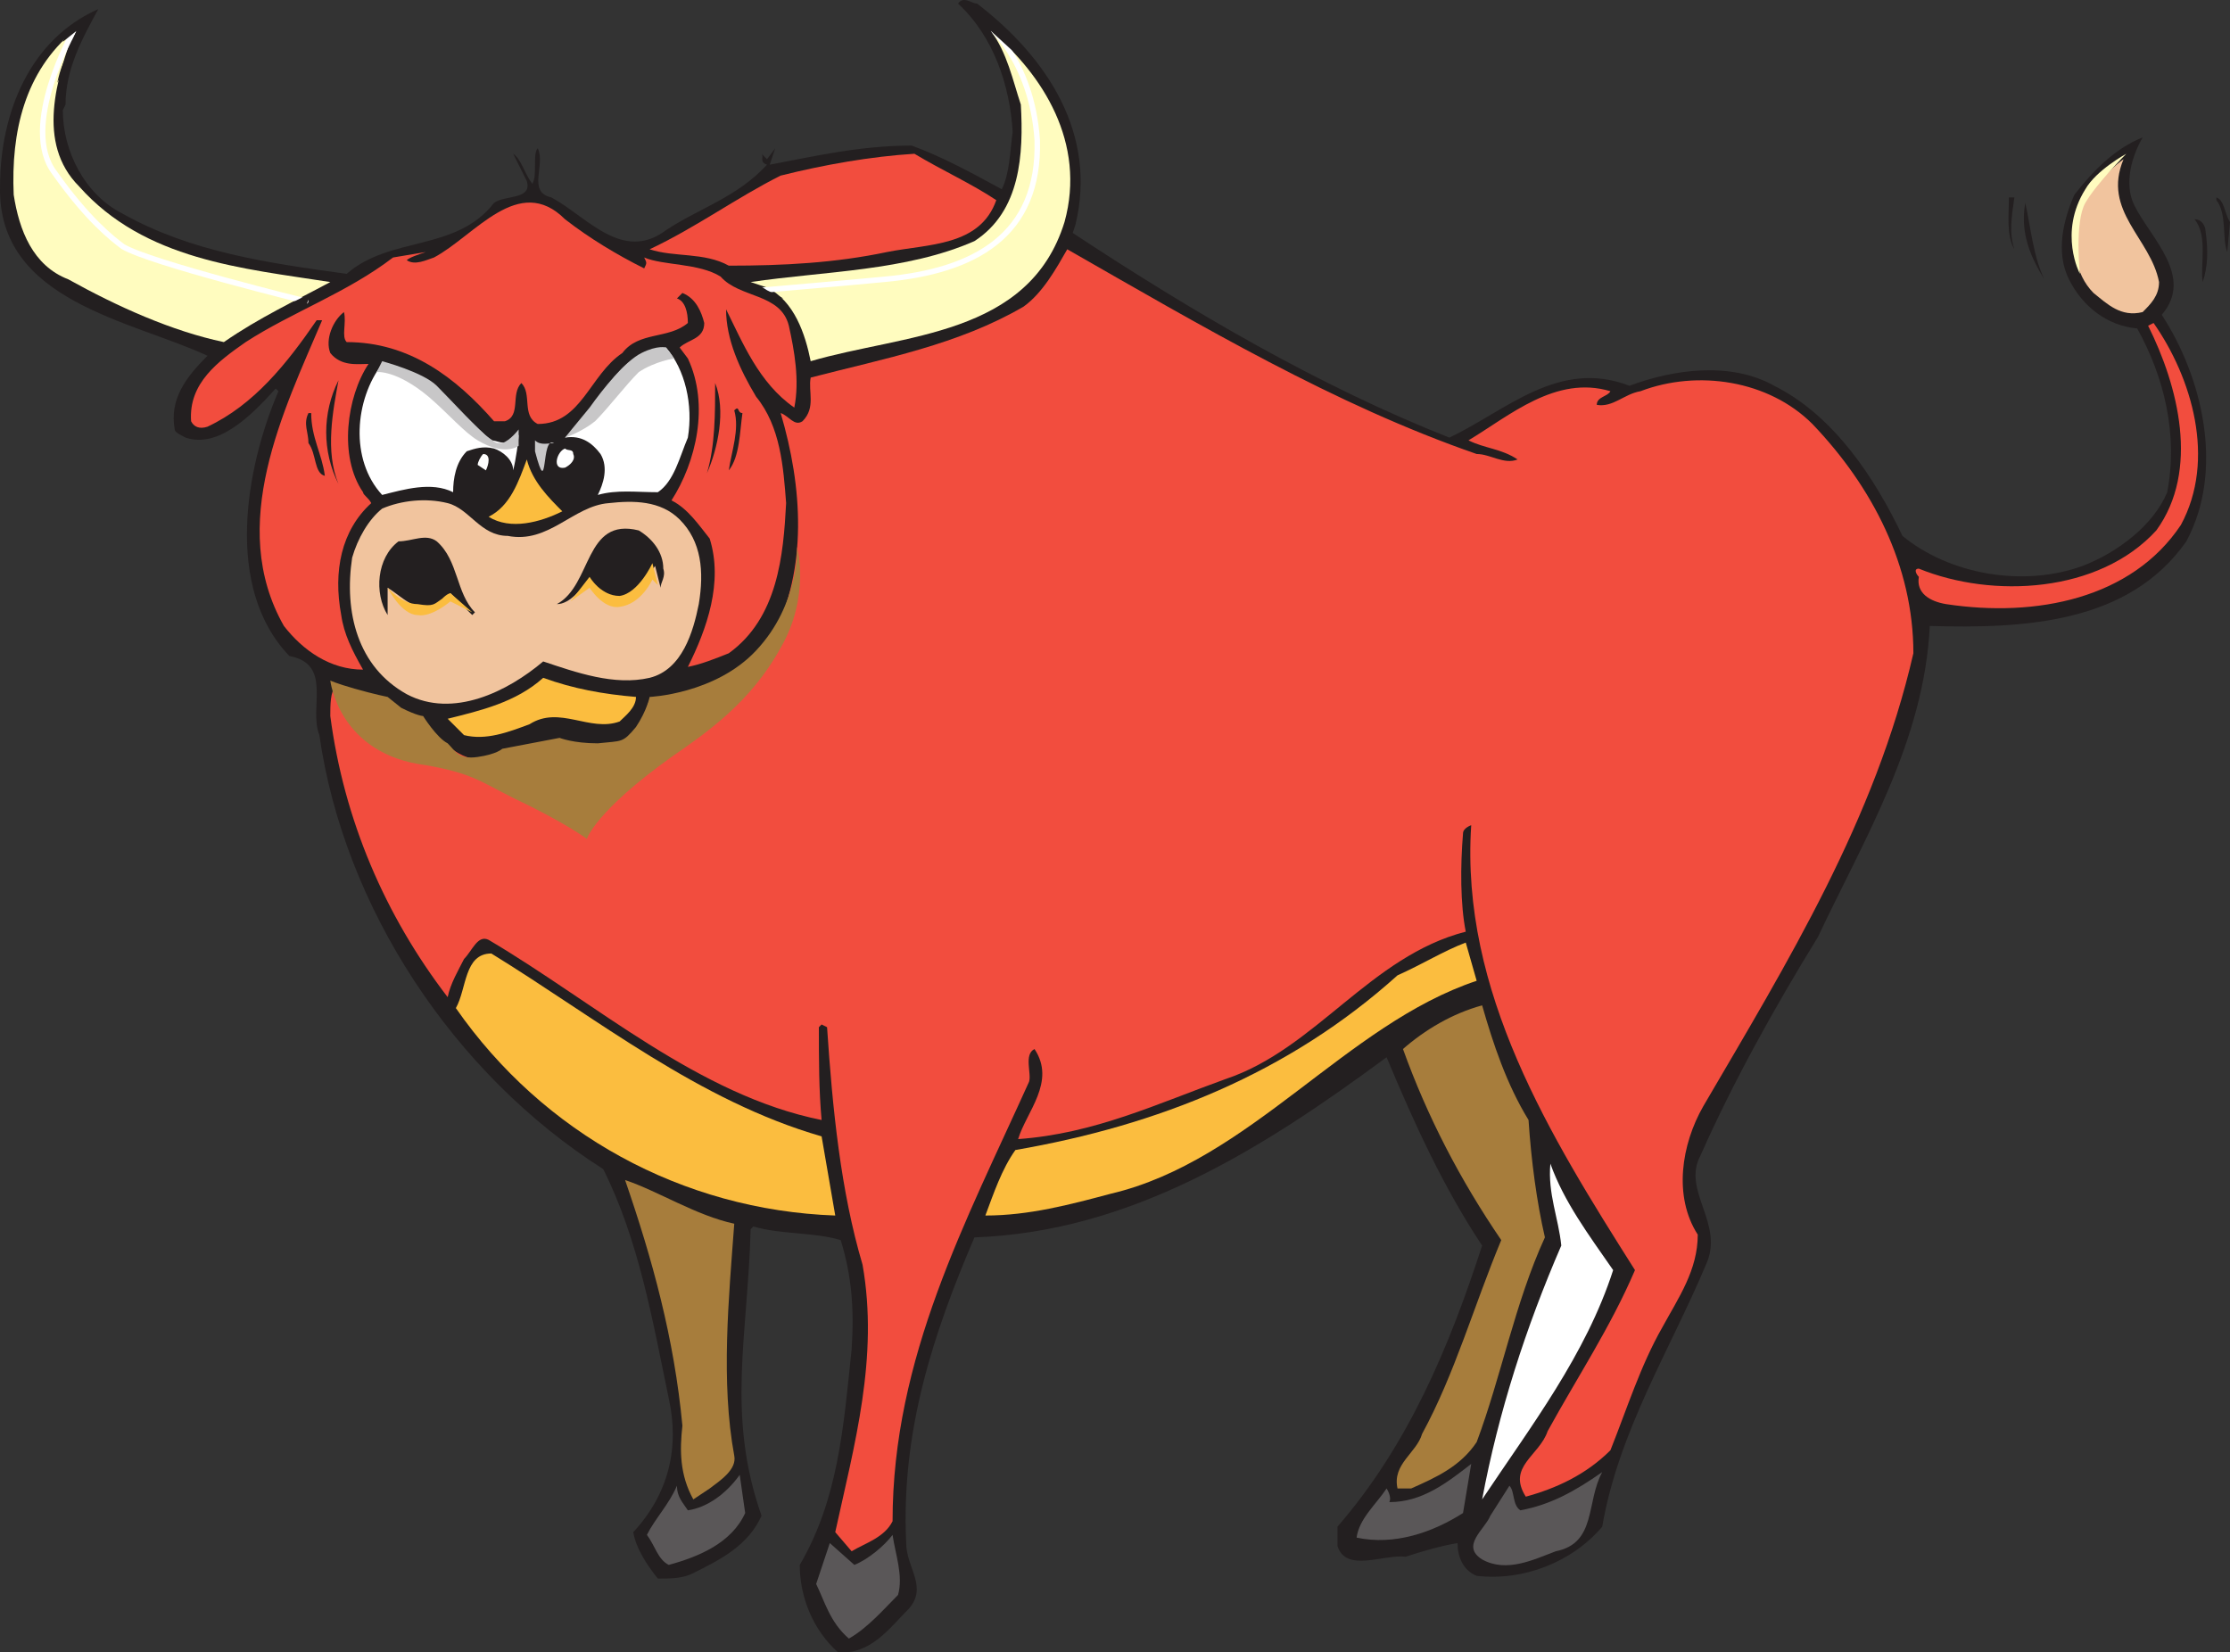
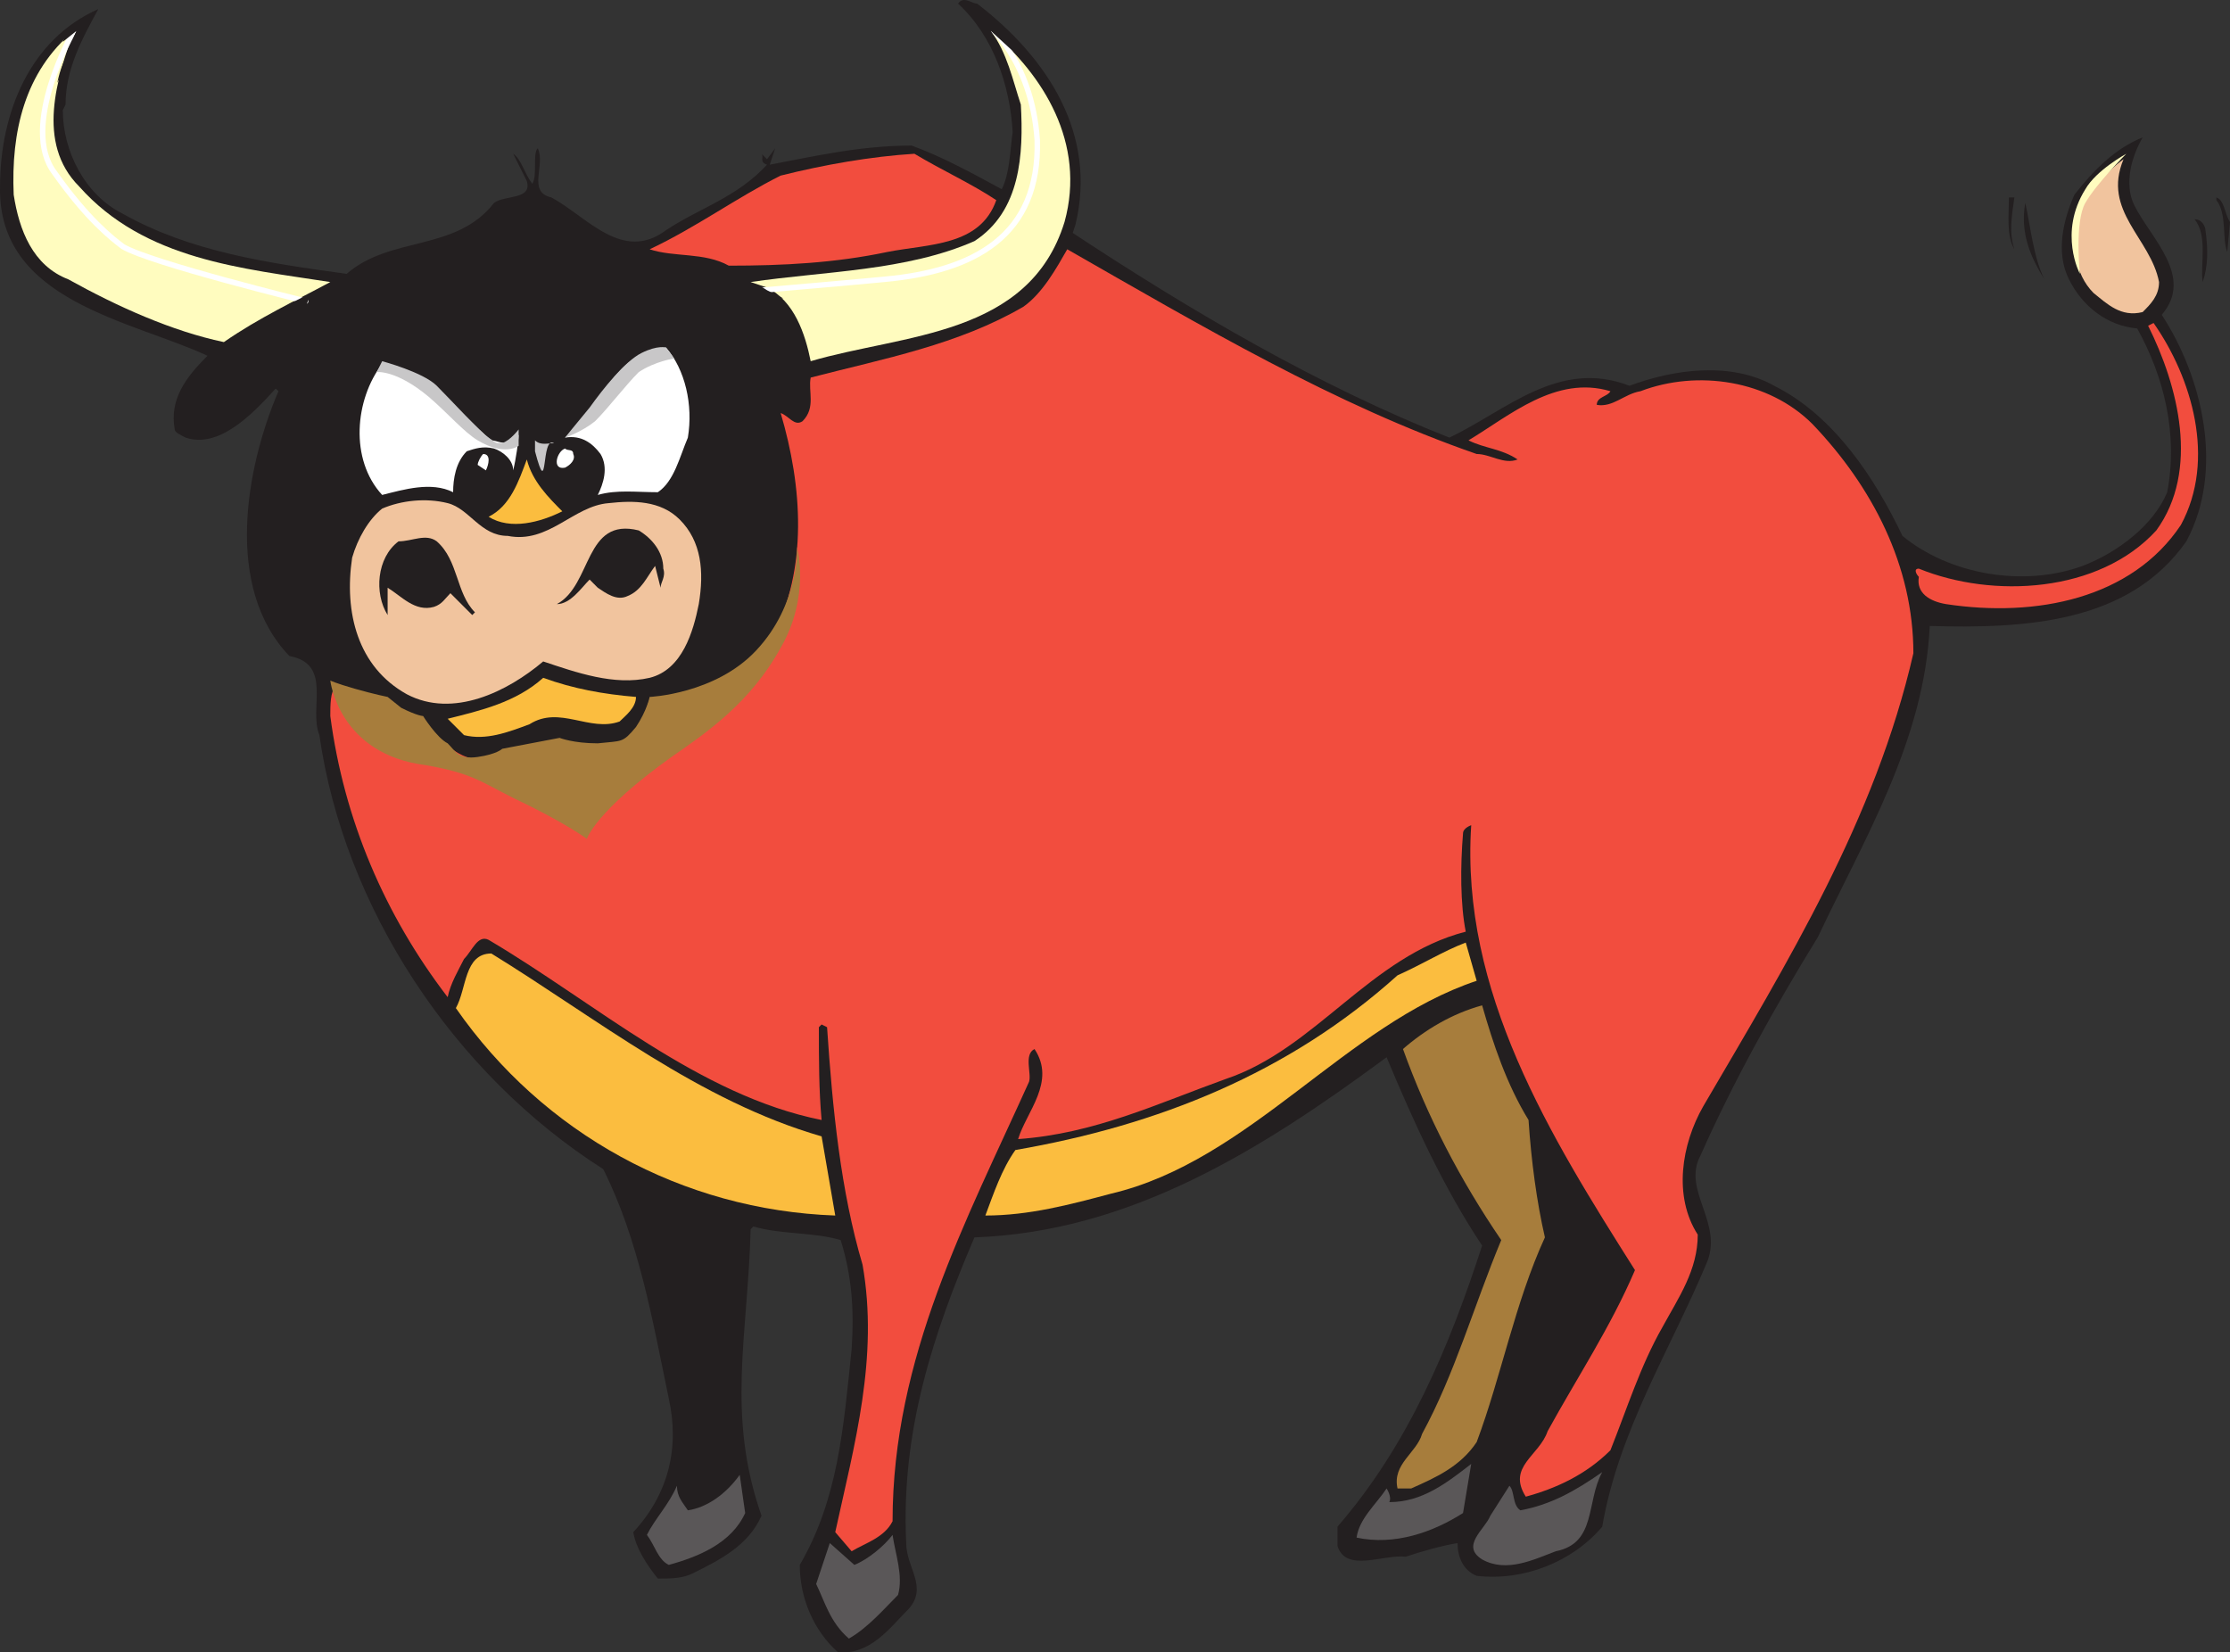
<svg xmlns="http://www.w3.org/2000/svg" width="612.761" height="454.052">
  <rect width="100%" height="100%" fill="#333333" stroke="none" />
  <path fill="#231f20" fill-rule="evenodd" d="M27.011 2.5c-4.5 8.25-9 16.5-9 26.25l-.75 1.5c0 11.25 6 23.25 16.5 28.5 18.75 10.5 39.75 13.5 61.5 16.5 12-10.5 30-6 40.5-19.5 3-2.25 10.5-.75 9-6l-3.75-7.5c2.25 1.5 3 5.25 5.25 8.25 1.5-2.25 0-8.25 1.5-9.75 2.25 4.5-3 12 3.75 13.5 9.75 5.25 19.5 18 31.5 9 9-6 19.5-9 27.75-18-2.25-.75-.75-2.25-1.5-3l1.5 1.5 2.25-3-1.5 4.5c12-2.25 24.75-5.25 39-5.25 8.25 3 16.5 7.5 24.75 12 2.25-4.5 2.25-10.5 3-15.75-.75-12.75-5.25-26.25-15-35.25 1.5-2.25 3.75 0 5.25 0 19.5 15 33 36 27 60.75l-.75 2.25c33 21.75 67.5 42 103.5 56.25 15.75-7.5 30-21.75 49.5-14.25 12-4.5 27.75-6.75 39.75 0 16.5 8.25 27.75 25.5 35.25 41.25 12.75 10.5 33 14.25 49.5 8.25 9.75-3.75 19.5-11.25 23.25-20.25 3-15.75-.75-31.5-8.25-45-8.25-.75-15-6-18.75-13.5s-1.5-16.5 1.5-23.25c5.25-6.75 11.25-12.75 18.75-15.75-3 5.25-5.25 12.75-2.25 18.75 4.5 9 16.5 19.5 7.5 30 11.25 17.25 17.25 42.75 6.75 62.25-15.75 22.5-44.25 24-70.5 23.25-1.5 31.5-18 58.5-30.75 85.5-12 19.5-23.25 39.75-32.25 60-5.25 9.75 6.75 18.75 1.5 30-9.75 23.25-24 45.75-28.5 72-8.25 9.75-21.75 15-34.5 13.5-3.75-1.5-5.25-5.25-5.25-9-4.5.75-9.75 2.25-14.25 3.75-6-.75-16.5 4.5-18.75-3v-5.25c19.5-22.5 30.75-49.5 39.75-77.25-10.5-15.75-18.75-33.75-26.25-51.75-34.5 25.5-70.5 48-113.25 49.5-11.25 26.25-20.25 53.25-18.75 84 0 6.75 6 12 .75 18-5.25 5.25-10.5 12.75-19.5 12-6.75-6-10.5-15-10.5-24 10.5-18 12-37.5 14.25-59.25.75-11.25 0-20.25-3-30-7.5-2.25-16.5-1.5-24-3.75l-.75.75c-.75 29.25-6.75 51 3 78.75-3.75 8.25-11.25 12-18.75 15.75-3 1.5-6 1.5-9.75 1.5-3-3.75-6-8.25-6.75-12.75 9.75-10.5 12.75-23.25 9.75-36.75-4.5-21.75-8.25-43.5-18-63-41.25-26.25-71.25-72-78-119.25-3-7.5 3.75-19.5-8.25-21.75-18-18.75-12-51.75-3-72.75l-.75-.75c-6.75 7.5-15.75 16.5-24.75 13.5-1.5-.75-3-1.5-3-2.25-1.5-8.25 3-14.25 9-20.25-21-9.75-57.75-15-57-46.5 0-20.25 8.25-40.5 27-48.75" />
  <path fill="#fffcbf" fill-rule="evenodd" d="M20.261 8.5c-4.5 12.75-10.5 30.75 1.5 42.75 18 20.25 45 22.5 69 26.25-9.75 5.25-19.5 9.75-29.25 16.5-14.25-3-29.25-9.75-42.75-17.25-9.75-3.75-13.5-13.5-15-23.25-.75-17.25 3-33.75 16.5-45" />
-   <path fill="#f24d3e" fill-rule="evenodd" d="M67.511 94c12.75-8.25 27.75-13.5 40.5-23.25l9-1.5c-2.25.75-4.5 1.5-5.25 2.25 2.25 1.5 5.25 0 7.5-.75 11.25-6 23.25-23.25 36-10.5 6.75 5.25 14.25 9.75 21.75 13.5.75-1.5.75-1.5 0-3 5.25 2.25 15 1.5 21 5.25 5.25 6 16.5 4.5 18.75 13.5 1.5 6.75 3 15 1.5 22.5-9.75-6.75-14.25-18-18.75-27 0 8.25 3.75 16.5 8.25 24 6.75 8.25 7.5 19.5 8.25 29.25-.75 14.25-2.25 31.5-15.75 41.25-3.75 1.5-7.5 3-11.25 3.75 5.25-10.5 9.75-23.25 6-35.25-3-3.75-6-8.25-10.5-10.5 6.75-10.5 10.5-26.25 4.5-39l-2.25-3c2.25-2.25 6.75-2.25 6.75-6.75-.75-3-2.25-6.75-6-8.25l-1.5 1.5c2.25.75 3 3.75 3 6.75-5.25 4.5-13.5 2.25-18 8.25-9 6-11.25 19.5-23.25 19.5-4.5-2.25-1.5-8.25-4.5-11.25-3 3 0 9-4.5 10.5h-3c-10.5-12-23.25-21.75-40.5-21.75-1.5-1.5 0-5.25-.75-8.25-3 2.25-5.25 7.5-3.75 11.25 3 3.75 7.5 3 10.5 3-6 9-8.25 25.5-1.5 35.25 0 .75 1.5 1.5 2.25 3-8.25 7.5-10.5 18.75-8.25 30.75.75 5.25 3 9.75 6 15-9 0-16.5-5.25-21.75-12-15.75-27.75 0-59.25 10.5-84h-1.5c-8.25 12-17.25 23.25-30 29.25-2.25.75-3.75 0-4.5-1.5-.75-10.5 7.5-16.5 15-21.75" />
-   <path fill="#231f20" fill-rule="evenodd" d="M84.761 113.5h.75c0 6.75 3 11.25 3.75 17.25-3-.75-2.25-6-4.5-9 0-3-1.5-5.25 0-8.25m8.25-9c-1.5 8.25-3.75 19.5 0 28.5-4.5-9-4.5-19.5 0-28.5" />
+   <path fill="#231f20" fill-rule="evenodd" d="M84.761 113.5h.75c0 6.75 3 11.25 3.75 17.25-3-.75-2.25-6-4.5-9 0-3-1.5-5.25 0-8.25m8.25-9" />
  <path fill="#f24d3e" fill-rule="evenodd" d="M92.261 188.5c6 5.25 15 1.5 20.25 9 .75 0 2.25.75 3.75 0 4.5 6 11.25 13.5 19.5 10.5 6-3 12.75-3 19.5-3.75 5.25.75 12 1.5 17.25-.75 3.75-3 4.5-7.5 6-11.25 12.75-.75 26.25-6 33.75-17.25 9.75-18.75 8.25-41.25 2.25-61.5 2.25.75 3.75 3.75 6 2.25 3.75-3.75 1.5-8.25 2.25-12 20.25-5.25 40.5-9 58.5-19.5 5.25-3.75 9-10.5 12-15.75 36.75 21 73.5 42.75 112.5 56.25 3.75 0 7.5 3 11.25 1.5-4.5-3-9-3-13.5-5.25 11.25-6.75 24-18 39-13.5-.75 1.5-3.75 1.5-3.75 3.75 4.5.75 7.5-3 12-3.75 15.75-6 35.25-3 47.25 9 16.5 17.25 27.75 39 27.75 63-10.5 45.75-34.5 84.75-57.75 124.5-6 10.5-8.25 24.75-1.5 35.25 0 9.75-5.25 17.25-9.75 25.5-6 10.5-9.75 22.5-14.25 33.75-6.75 6.75-15 10.5-23.25 12.75-5.25-8.25 3.75-11.25 6-18 8.25-15 17.25-28.5 24-44.25-23.25-36.75-48-76.5-45-122.25 0 0-2.25.75-2.25 2.25-.75 9-.75 19.5.75 27-26.25 6.75-41.25 32.25-66 40.5-18.75 6.75-36 15-57 16.5 2.25-7.5 10.5-15.75 4.5-24.75-3 1.5-.75 6.75-1.5 9-17.25 38.25-37.5 75.75-37.5 120.75-2.25 4.5-7.5 6-11.25 8.25l-4.5-5.25c5.25-24 12-48 7.5-73.5-6-20.25-8.25-42.75-9.75-65.25l-1.5-.75-.75.75c0 9 0 17.25.75 25.5-33.75-6.75-62.25-32.25-91.5-49.5-3-1.5-4.5 3-6.75 5.25-1.5 3-3.75 6.75-4.5 10.5-17.25-22.5-28.5-48.75-32.25-77.25 0-3 0-6.75 1.5-8.25" />
  <path fill="#f1c49e" fill-rule="evenodd" d="M105.011 139.75c5.25-2.25 12-3 18-1.5s9 9 16.5 9c11.25 2.25 18-8.25 27.75-9 6.75-.75 14.25-.75 19.5 4.5 6 6 6.75 14.25 5.25 23.25-1.5 7.5-4.5 18-13.5 20.25-9.75 2.25-20.25-1.5-29.25-4.5-9.75 8.25-24.75 15.75-37.5 9-13.5-7.5-17.25-22.5-15-37.5 1.5-5.25 4.5-10.5 8.25-13.5" />
  <path fill="#fff" fill-rule="evenodd" d="M105.011 100c12.75 1.5 21 13.5 30 21 1.5 0 3.75 1.5 5.25 0l2.25-1.5c0 1.5-.75 6.75-1.5 9.75 0-3-3-5.25-5.25-6-3-.75-5.25 0-7.5.75-3 3-3.75 7.5-3.75 11.25-6-3-13.5-.75-19.5.75-9-9.75-7.5-26.25 0-36" />
  <path fill="#231f20" fill-rule="evenodd" d="M109.511 148.75c3.75 0 7.5-2.25 10.5 0 6 5.25 5.25 14.25 10.5 19.5l-.75.75-6-6c-1.5 1.5-2.25 3-4.5 3.75-5.25 1.5-9-3-12.75-5.25v7.5c-3.75-6-3-15.75 3-20.25" />
  <path fill="#fbbd3f" fill-rule="evenodd" d="M149.261 186.25c8.25 3 16.5 4.5 25.5 5.25 0 3-3 5.25-4.5 6.75-8.25 3-16.5-4.5-24.75.75-6 2.25-12 4.5-18 3l-4.5-4.5c9-2.25 18.75-4.5 26.25-11.25M135.011 262c29.25 18 57 40.5 90.75 50.25l3.75 21.75c-42-1.5-80.25-22.5-104.25-57 3-5.25 2.25-15 9.75-15" />
  <path fill="#fff" fill-rule="evenodd" d="M132.761 124.75c2.25 0 1.5 3 .75 4.5l-2.25-1.5c0-.75.75-2.25 1.5-3" />
  <path fill="#fbbd3f" fill-rule="evenodd" d="M144.761 126.25c1.5 6 6 10.5 9.75 14.25-6 3-14.25 5.25-20.25 1.5 6-3 8.25-9.75 10.5-15.75" />
  <path fill="#c8c7c8" fill-rule="evenodd" d="M147.011 121c1.5 1.5 3.75.75 5.25.75-3.75-2.25-1.5 16.5-5.25 2.25v-3" />
  <path fill="#231f20" fill-rule="evenodd" d="M175.511 145.75c3.75 2.25 6.75 6 6.75 10.5.75 2.25-.75 3.75-.75 5.25l-1.5-6c-2.25 3-3.75 6.75-7.5 8.25-3 1.5-6-.75-8.25-2.25l-2.25-2.25c-2.25 2.25-5.25 6.75-9 6.75 9.75-5.25 7.5-24 22.5-20.25" />
  <path fill="#fff" fill-rule="evenodd" d="M155.261 123.25c.75.75 2.25 0 2.25 1.5.75 1.5-.75 3-2.25 3.75-3.75.75-2.25-4.5 0-5.25" />
  <path fill="#fff" fill-rule="evenodd" d="M183.011 95.5c5.25 6 7.5 15.75 6 24.75-2.25 5.25-3.75 12-8.25 15-6 0-11.25-.75-16.5.75 1.5-3 3-7.5.75-11.25-2.25-3-5.25-5.25-9.75-4.5 10.5-8.25 12.75-23.25 27.75-24.75" />
-   <path fill="#a77d3c" fill-rule="evenodd" d="M201.761 336.25c-1.5 20.25-3.75 43.5 0 63.75.75 3.75-3.75 6.75-6.75 9l-4.5 3c-3.75-6.75-3.75-13.5-3-20.25-2.25-24-8.25-45.75-15.75-67.5 9 3 19.5 9.75 30 12" />
  <path fill="#5a5758" fill-rule="evenodd" d="M186.011 408.25c0 3 1.5 4.5 3 6.75 5.25-.75 10.5-4.5 14.25-9.75l1.5 10.5c-3.75 8.25-12.75 12-21 14.25-3-1.5-3.75-5.25-6-8.25 2.25-4.5 6-8.25 8.25-13.5" />
  <path fill="#f24d3e" fill-rule="evenodd" d="M214.511 48.25c12-3 24.75-5.25 36.75-6 7.5 4.5 15.75 8.25 22.5 12.75-4.5 12.75-18.75 12-30 14.25-14.25 3-28.5 3.75-43.5 3.75-6.75-3.75-15-2.25-21.75-4.5 12.75-6 24-14.25 36-20.25" />
  <path fill="#231f20" fill-rule="evenodd" d="M196.511 105.25c3 7.5.75 18-2.25 24.75 2.25-7.5 2.25-16.5 2.25-24.75m5.25 7.5c1.5-1.5.75.75 2.25.75-.75 5.25-.75 12-3.75 15.75.75-5.25 3-11.25 1.5-16.5" />
  <path fill="#fffcbf" fill-rule="evenodd" d="M267.761 66.25c12.75-8.25 13.5-24 12.75-37.5-2.25-6.75-3.75-14.25-8.25-20.25 14.25 12 26.25 30.75 20.25 52.5-9.75 31.5-44.25 30.75-69.75 38.25-1.5-7.5-4.5-16.5-12-20.25l-4.5-1.5c20.25-3 42.75-3 61.5-11.25" />
  <path fill="#5a5758" fill-rule="evenodd" d="M234.761 430c3.75-1.5 8.25-5.25 10.5-8.25.75 5.25 3 11.25 1.5 16.5-3.75 3.75-8.25 9-13.5 12-5.25-4.5-6.75-10.5-9-15l3.75-11.25 6.75 6" />
  <path fill="#fbbd3f" fill-rule="evenodd" d="M279.011 316c39-6.75 75-21 105-48 6.75-3 12.75-6.75 18.75-9l3 10.5c-36 12-62.25 49.5-100.5 58.5-11.25 3-22.5 6-34.5 6 2.25-6 4.5-12.75 8.25-18" />
  <path fill="#5a5758" fill-rule="evenodd" d="M381.011 409s1.5 2.25.75 3.75c9 0 15.75-5.25 22.5-10.5l-2.25 13.5c-8.25 5.25-18.75 9-29.25 6.75.75-5.25 5.25-9 8.25-13.5" />
  <path fill="#a77d3c" fill-rule="evenodd" d="M390.761 394c9-16.5 14.25-35.25 21.75-53.25-11.25-16.5-20.25-33.75-27-52.5 6-5.25 13.5-9.75 21.75-12 3 10.5 6.75 21.75 12.75 31.5.75 11.25 2.25 22.5 4.5 32.25-8.25 18-12 38.25-18.75 56.25-4.5 6.75-11.25 9.75-18 12.75h-3.75c-1.5-6.75 5.25-9.75 6.75-15" />
  <path fill="#5a5758" fill-rule="evenodd" d="M414.761 408.25c1.5 1.5.75 5.25 3 6.75 8.25-1.5 15-5.25 22.5-10.5-4.5 8.25-1.5 19.5-12.75 21.75-6 2.25-13.5 6-20.25 2.25-6-3.75.75-8.25 2.25-12l5.25-8.25" />
-   <path fill="#fff" fill-rule="evenodd" d="M429.011 342.25c-.75-7.5-3.75-14.25-3-22.5 3.75 10.5 10.5 19.5 17.25 29.25-7.5 23.25-22.5 42.75-36 63 4.5-24 12-47.25 21.75-69.75" />
  <path fill="#f24d3e" fill-rule="evenodd" d="M527.261 156.25c20.25 8.25 49.5 6.75 65.25-10.5 12-16.5 6-39.75-2.25-56.25l1.5-.75c10.5 15 17.25 37.5 7.5 55.5-13.5 20.25-39.75 25.5-64.5 21.75-4.5-.75-8.25-3-7.5-7.5-.75-.75-1.5-2.25 0-2.25" />
  <path fill="#231f20" fill-rule="evenodd" d="M552.011 54.25h1.5c-.75 5.25-1.5 9.75 0 14.25-2.25-3.75-1.5-9.75-1.5-14.25m4.5 1.5c1.5 6.75 2.25 15 5.25 21-3.75-6-6.75-12.75-5.25-21" />
  <path fill="#f1c49e" fill-rule="evenodd" d="M583.511 43.75c-6 14.25 7.5 21.75 9.75 33.75 0 3.75-2.25 6-4.5 8.25-6 1.5-9.75-2.25-13.5-5.25-5.25-5.25-6-13.5-5.25-21 3.75-6 8.25-12 13.5-15.75" />
  <path fill="#231f20" fill-rule="evenodd" d="M606.011 63.25c.75 5.25.75 9.75-.75 14.25-.75-4.5 1.5-12.75-2.25-17.25 2.25 0 3 2.25 3 3m3-9c2.25.75 2.25 4.5 3.75 6.75l-.75 8.25c-1.5-3.75 0-10.5-3-14.25v-.75" />
  <path fill="none" stroke="#fff" stroke-linecap="round" stroke-linejoin="round" stroke-miterlimit="10" stroke-width="1.5" d="M20.261 8.5s-15 26.25-5.25 39c9 12.75 15.75 18 18.75 20.25 7.5 4.5 50.25 15 50.25 15" />
  <path fill="#231f20" fill-rule="evenodd" d="m17.261 11.5 3.75-3s-.75 1.5-2.25 6c-2.25 3.75-3 8.25-3 8.25L23.261 7h-1.5l-3 .75-1.5 3.75m62.25 72 6-3-1.5 3.75" />
  <path fill="none" stroke="#fff" stroke-linecap="round" stroke-linejoin="round" stroke-miterlimit="10" stroke-width="1.5" d="M270.761 6.25s12.75 9.75 14.25 32.25c.75 26.25-17.25 36-42 38.25-7.5.75-33.75 3-33.75 3" />
  <path fill="#231f20" fill-rule="evenodd" d="m274.511 13-2.25-4.5 9 8.25-4.5-8.25-6-5.25-2.25 3m-60.75 72s.75 0 3 1.5l4.5 2.25-6.75-.75-.75-3" />
  <path fill="#a77d3c" fill-rule="evenodd" d="M90.761 187s1.5.75 6.75 2.25 9 2.25 9 2.25l3.75 3c4.5 2.25 6 2.25 6 2.25s3.75 6 6.75 7.5c2.25 2.25 3 4.5 8.25 3.75s6.75-2.25 6.75-2.25l15.75-3s3.75 1.5 10.5 1.5c6.75-.75 6.75 0 10.5-4.5 3-4.5 3.75-8.25 3.75-8.25s18-.75 29.25-12.75c12-12.75 11.25-28.5 11.25-28.5s3.75 13.5-4.5 27.75c-8.25 15-20.25 23.25-30 30-21 15-23.25 22.5-23.25 22.5s-6-4.5-20.25-11.25c-9-4.5-11.25-6.75-24-9-24-3-26.25-23.25-26.25-23.25" />
  <path fill="#c8c7c8" fill-rule="evenodd" d="M105.011 99.25s11.25 3 15 6.75 12 12.75 14.25 14.25 1.5 1.5 3.75 1.5c2.25-.75 4.5-3.75 4.5-3.75v4.5s-3.75 3-11.25-1.5c-3.75-2.25-8.25-7.5-13.5-12-9-7.5-14.25-6.75-14.25-6.75l1.5-3m50.25 21s3-3.75 6.75-8.25c3.75-5.25 9.75-12.75 14.25-15s6.75-1.5 6.75-1.5l2.25 3s-5.25.75-9.75 3.75c-3.75 3.75-8.25 9.75-12 13.5-3.75 3-8.25 4.5-8.25 4.5" />
-   <path fill="#fbbd3f" fill-rule="evenodd" d="M106.511 161.5s3.75 4.5 8.25 4.5c4.5.75 4.5 0 6.75-1.5 1.5-1.5 2.25-1.5 2.25-1.5l6 5.25-6-3s-5.25 4.5-9 3.75c-4.5 0-8.25-7.5-8.25-7.5m50.25 3.75 5.25-6.75s3 5.25 8.25 5.25c5.25-.75 9-9 9-9l1.5 6-1.5-1.5s-3 6.75-9 7.5c-4.5.75-8.25-5.25-8.25-5.25l-5.25 3.75" />
  <path fill="#fffcbf" fill-rule="evenodd" d="M571.511 75.25s-6-11.25 1.5-23.25c3-5.25 11.25-9.75 11.25-9.75s-8.25 8.25-11.25 13.5-1.5 19.5-1.5 19.5" />
</svg>